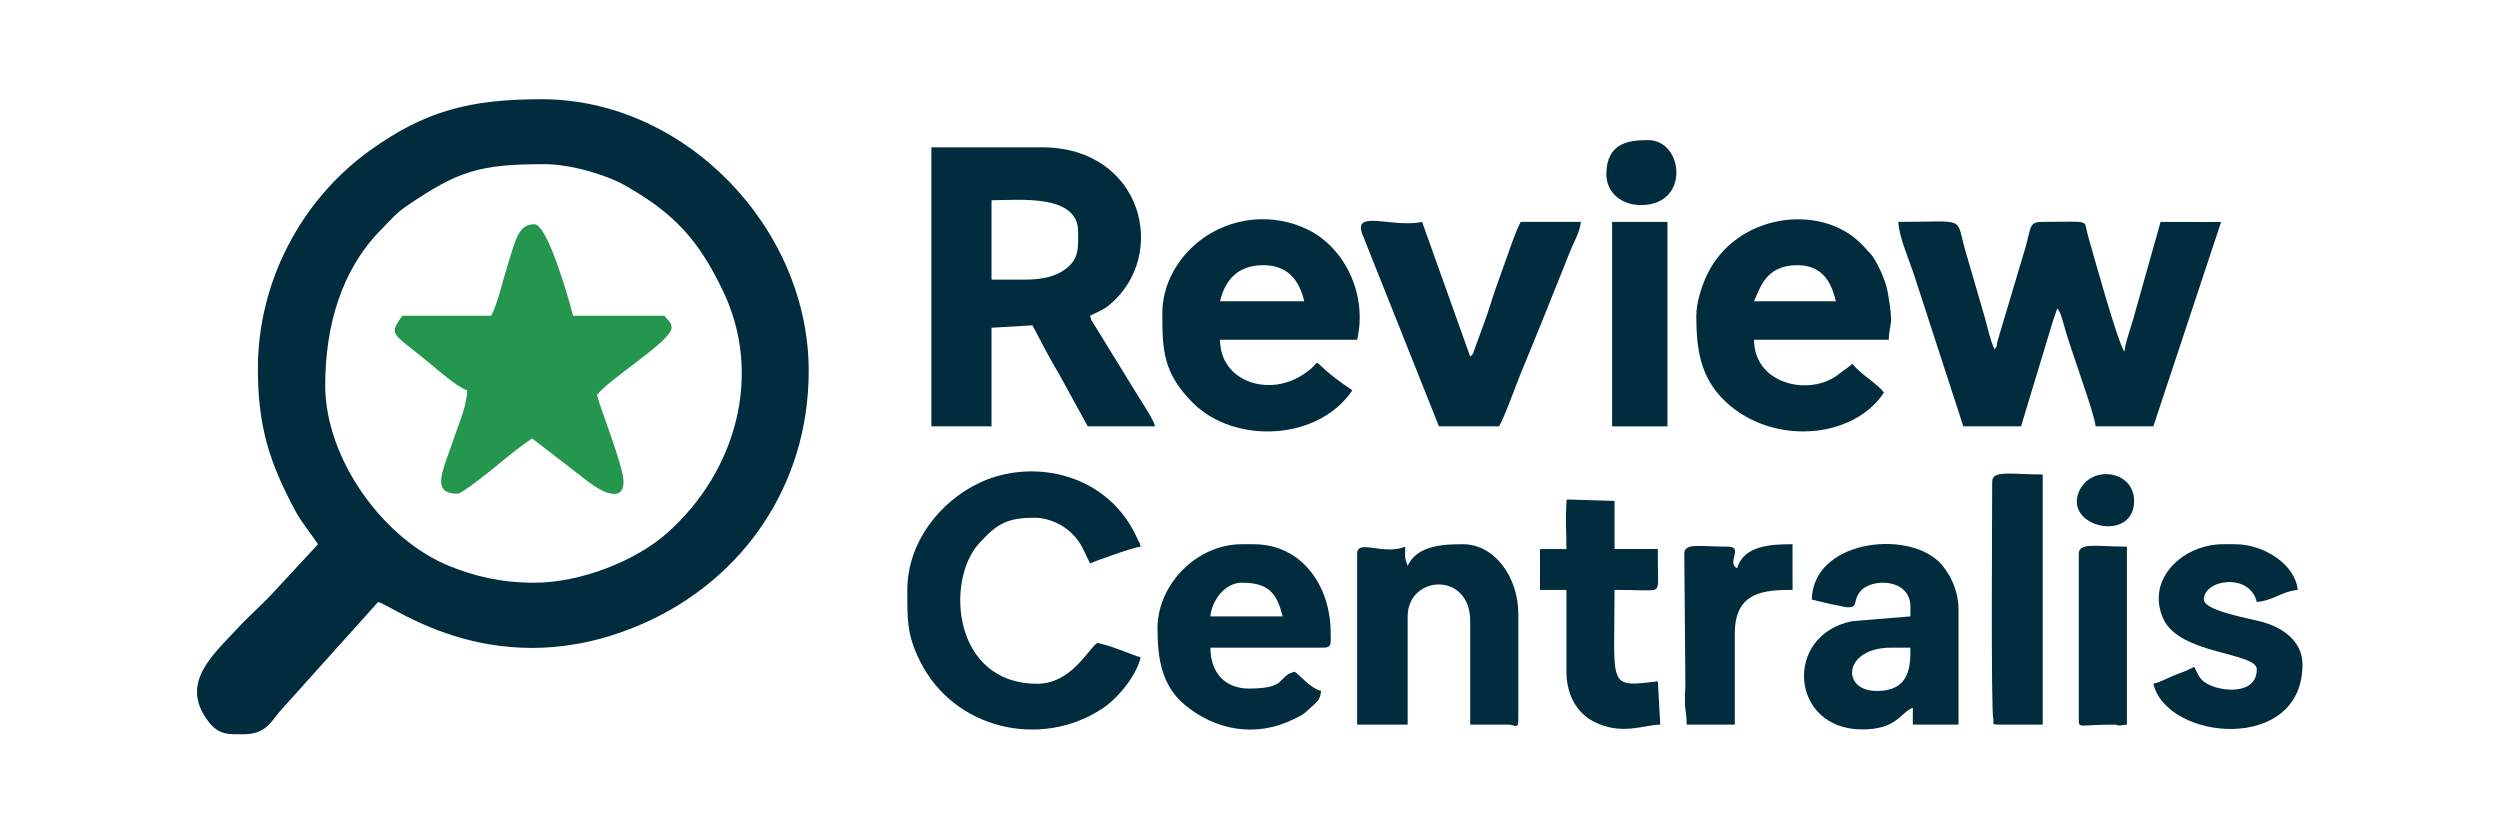
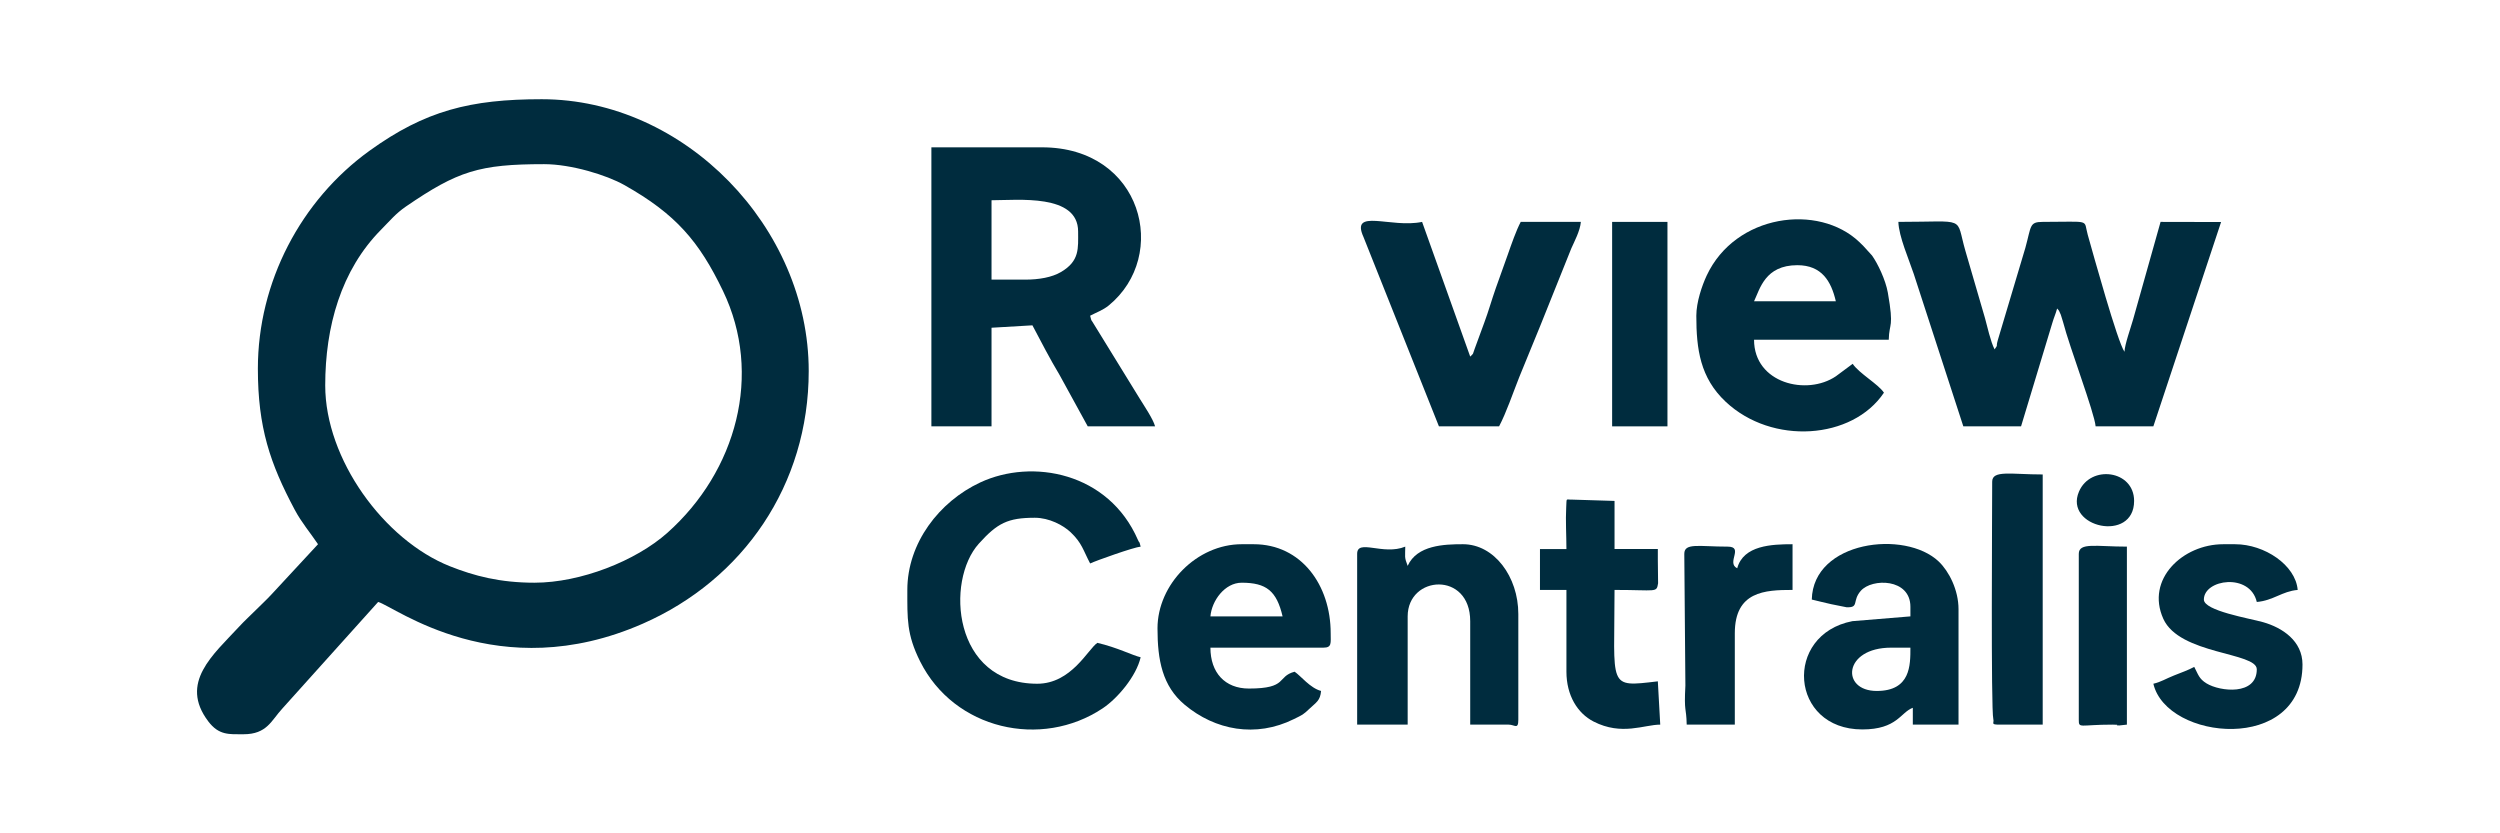
<svg xmlns="http://www.w3.org/2000/svg" xml:space="preserve" width="225mm" height="75mm" version="1.1" style="shape-rendering:geometricPrecision; text-rendering:geometricPrecision; image-rendering:optimizeQuality; fill-rule:evenodd; clip-rule:evenodd" viewBox="0 0 22500 7500">
  <defs>
    <style type="text/css">
   
    .fil1 {fill:#002C3E}
    .fil0 {fill:#24964E}
   
  </style>
  </defs>
  <g id="Capa_x0020_1">
    <g id="_2459646298496">
-       <path class="fil0" d="M4420.78 2841.35l-801.01 0c-119.52,178.49 -104.28,140.24 233.15,416.32 76.23,62.36 268.09,232.56 351.37,254.8 0,131.19 -76.67,305.65 -116.41,424.81 -95.02,284.85 -222.22,506.09 29.81,506.09 41.18,0 295.59,-205.45 341.42,-243.1 109.43,-89.91 215.48,-178.34 329.7,-254.82l513.23 396.02c94.82,72.2 309.43,195.83 309.43,-6.34 0,-140.14 -210.39,-660.23 -238.14,-779.36 88.59,-132.3 671.12,-485.74 671.12,-606.17 0,-52.05 -35.08,-63.64 -64.95,-108.25l-822.66 0c-28.18,-120.93 -227.04,-822.65 -346.38,-822.65 -140.82,0 -164.6,118.23 -246.14,381.67 -42.82,138.33 -86.63,333.43 -143.54,440.98z" />
      <g>
        <path class="fil1" d="M4810.46 5244.39c-311.56,0 -543.36,-61.36 -761.19,-148.07 -594.46,-236.63 -1122.27,-964.65 -1122.27,-1627.15 0,-529.2 142.11,-1038.12 502.91,-1402.19 76.36,-77.05 131.47,-145.43 224.14,-208.85 465.47,-318.55 659.18,-380.66 1243,-380.66 243.1,0 561.12,97.44 721.54,187.72 466.27,262.43 674.4,509.38 887.85,952.31 362.23,751.64 120.79,1624.71 -499.85,2177.69 -284.95,253.88 -782.37,449.2 -1196.13,449.2zm-2489.63 -1926.76c0,529.12 108.98,852.27 331.76,1270.26 62.05,116.42 140.24,206.73 209.46,310.11l-416.46 449.49c-51.42,55.59 -97.47,96.93 -151.82,151.27 -50.8,50.8 -92.94,88.5 -140.98,140.44 -234.68,253.73 -541.49,504.69 -278.63,852.88 95.91,127.05 188.59,116.19 316.78,116.19 212.65,0 249.89,-123.28 351.53,-233l860.81 -957.69c146.18,39.03 1078.19,767.56 2381.99,195.44 902.74,-396.13 1493.17,-1248.43 1493.17,-2273.74 0,-1291.01 -1114.83,-2446.33 -2403.03,-2446.33 -641.86,0 -1048.5,102.39 -1549.64,463.72 -617.54,445.27 -1004.94,1181.87 -1004.94,1960.96z" />
        <path class="fil1" d="M9226.84 2516.62l-303.08 0 0 -714.41c236.23,0 779.36,-60.82 779.36,281.43 0,150.94 15.57,265.06 -154.76,364.82 -81.89,47.96 -197.28,68.16 -321.52,68.16zm-844.31 1320.58l541.23 0 0 -887.6 368.03 -21.65c77.6,146.66 157.15,301.79 244.97,447.8l252.95 461.45 606.17 0c-17.38,-65.11 -98,-183.96 -139.03,-250.64l-411.29 -668.39c-32.42,-56.56 -17.06,-12.62 -34.2,-76.82 56.84,-30.07 115.18,-49.55 167.45,-92.33 549.06,-449.36 304.11,-1423.09 -600.43,-1423.09l-995.85 0 0 2511.27z" />
        <path class="fil1" d="M17669.92 3837.2l519.58 0 281.58 -931.05c15.03,-51.21 27.4,-73.62 43.15,-129.74 14.96,20.45 8.88,-0.35 33.29,56.72l20.07 65.14c59.53,230.64 282.84,816.53 293.02,938.93l519.58 0 609.62 -1839 -544.68 -1.15 -247.27 878.46c-21.57,76.5 -74.83,222.56 -77.57,290.58 -62.79,-88.54 -279.72,-872.69 -330.98,-1054.44 -39.79,-141.09 39.27,-114.6 -404.97,-114.6 -121.5,0 -101.88,37.39 -156.1,233.58l-248.39 831.93c-19.65,70.81 7.03,29.56 -28.49,81.88 -35.61,-67.13 -66.91,-210.73 -86.52,-281.52l-175.82 -603.54c-92.96,-319.57 23.85,-262.33 -603.62,-262.33 2.87,128.96 97.21,343.39 138.28,467.88l446.24 1372.27z" />
        <path class="fil1" d="M8166.04 5309.33c0,259.94 -6.8,399.22 114.83,642.88 306.62,614.26 1091.37,791.02 1643.46,422.64 134.38,-89.66 301.76,-288.09 341.66,-459.35 -74.27,-17.3 -209.88,-88 -389.68,-129.89 -84.05,56.28 -233.25,368.03 -541.22,368.03 -760.57,0 -827.12,-926.74 -525.12,-1261.18 166.3,-184.18 259.73,-232.59 503.47,-232.59 129.07,0 255.57,66.81 323.32,131.3 101.74,96.85 111.49,160.74 174.6,280.02 54.27,-26.04 394.68,-146.55 454.63,-151.54 -18.77,-70.29 -4.76,-14.7 -25.1,-61.49 -263.69,-606.31 -950.07,-734.4 -1418.48,-516.13 -369.76,172.3 -656.37,545.66 -656.37,967.3z" />
-         <path class="fil1" d="M11370.08 2386.73c217.79,0 323.43,133.26 368.04,324.73l-757.72 0c46.77,-200.75 168.09,-324.73 389.68,-324.73zm-909.25 432.98c0,331.7 7.07,538.02 275.74,806.7 373.8,373.83 1129.08,342.2 1434.53,-113.94 -492.33,-329.68 -181.24,-284.75 -484.56,-116.74 -304.29,168.53 -706.14,22.09 -706.14,-337.89l1233.99 0c93.09,-399.55 -104.89,-822.15 -439.64,-989.22 -314.19,-156.81 -704.24,-119.76 -986.18,104.63 -189.48,150.81 -327.74,385.48 -327.74,646.46z" />
        <path class="fil1" d="M16176.14 2386.73c220.32,0 304.57,145.22 346.39,324.73l-736.07 0c52.99,-110.42 98.41,-324.73 389.68,-324.73zm-909.25 454.62c0,300.68 34.36,558.63 264.48,774.67 418.05,392.45 1140.9,341.07 1424.13,-81.9 -52.55,-78.49 -223.57,-173.39 -281.43,-259.79l-150.95 112.05c-260.6,177.29 -736.66,64.44 -736.66,-328.54l1212.35 0c3.57,-160.3 49.15,-97.85 -8.41,-424.57 -20.01,-113.61 -90.68,-261.86 -142.48,-333.94l-81.19 -89.11c-3.08,-2.97 -7.74,-7.37 -10.84,-10.35 -3.15,-3.03 -7.69,-7.56 -10.87,-10.62 -3.24,-3.11 -7.71,-7.69 -11,-10.82 -368.59,-350.71 -1115.66,-250.99 -1373.86,301.57 -42.11,90.12 -93.27,239.69 -93.27,361.35z" />
        <path class="fil1" d="M12950.46 3837.2l541.22 0c65.51,-123.81 124.79,-300.76 182.45,-445.37 65.34,-163.88 124.12,-299.25 188.68,-460.78l278.9 -695.3c27.79,-62.76 79.36,-158.5 86.04,-238.7l-541.23 0c-40.69,76.89 -83.36,199.53 -116.62,294.71 -39.97,114.43 -69.85,193.31 -108.24,303.09 -38.93,111.35 -63.52,202.4 -102.96,308.37l-86.89 236.76c-21.8,58.46 -4.64,33.7 -39.92,69.41l-432.98 -1212.34c-280.06,59.31 -646.61,-127.54 -527.74,135.5l679.29 1704.65z" />
        <path class="fil1" d="M11175.24 5244.39c221.19,0 314.54,73.48 368.04,303.08l-649.47 0c11.76,-141.36 129.5,-303.08 281.43,-303.08zm-757.71 411.32c0,283.7 43.25,518.32 244.23,686.68 274.06,229.58 639.93,299.88 983.19,129.42 79.44,-39.45 81.59,-37.42 142.69,-95.45 57.89,-54.97 94.73,-70.21 102.02,-157.77 -99.25,-26.51 -181.52,-135.28 -238.14,-173.2 -163.44,43.65 -56.74,151.55 -411.33,151.55 -215.67,0 -346.38,-143.09 -346.38,-368.03l1017.5 0c76.96,0 64.95,-42.19 64.95,-129.9 0,-433.19 -264.58,-801.01 -692.77,-801.01l-108.25 0c-402.02,0 -757.71,359.6 -757.71,757.71z" />
        <path class="fil1" d="M16890.56 6218.59c-325.23,0 -301.69,-389.68 129.9,-389.68l173.19 0c0,156.82 2.97,389.68 -303.09,389.68zm-584.52 -822.66c60.81,14.17 113.86,28.56 175.17,41.73l136.73 27.45c118.24,5.62 48.22,-55.68 129.13,-147.73 100.68,-114.53 446.58,-113.19 446.58,143.49l0 86.6 -522.61 43c-621.98,121.34 -563.81,974.5 89.62,974.5 314.53,0 344.32,-154.91 454.64,-194.84l0 151.54 411.33 0 0 -1039.15c0,-173.1 -86.26,-341.3 -177.9,-428.51 -303.32,-288.67 -1130.92,-186.31 -1142.69,341.92z" />
        <path class="fil1" d="M12668.91 5092.84c-31.98,-82.8 -21.54,-79.65 -21.54,-173.19 -198.59,82.04 -432.98,-73.5 -432.98,64.95l0 1537.07 454.63 0 0 -974.2c0,-371.45 562.87,-408.97 562.87,43.3l0 930.9 346.38 0c52.9,0 86.6,48.01 86.6,-43.3l0 -952.55c0,-334.96 -216.5,-627.82 -497.93,-627.82 -168.33,0 -413.53,7.67 -498.03,194.84z" />
        <path class="fil1" d="M20311.09 6023.75c0,238.16 -330.66,201.09 -451.84,127.11 -69.05,-42.16 -74.81,-80.31 -111.03,-148.76 -56.12,29.69 -114.01,50.05 -182.51,77.27 -75.63,30.05 -116.33,58.15 -185.52,74.27 119.43,512.63 1342.23,630.37 1342.23,-173.19 0,-211.76 -180.26,-331.49 -355.05,-381.02 -120.45,-34.12 -532.55,-102.05 -532.55,-203.5 0,-182.93 414.53,-243.36 476.27,21.65 147.9,-12.31 228.18,-96.61 368.03,-108.25 -18.59,-223.37 -298,-411.33 -562.87,-411.33l-108.24 0c-361.33,0 -699.37,314.25 -538.11,671.42 145.95,323.28 841.19,299.58 841.19,454.33z" />
        <path class="fil1" d="M14097.85 4941.3l-238.14 0 0 368.03 238.14 0 0 736.06c0,212.41 99.07,374.03 244.31,448.46 253.85,130.1 455.54,27.82 600,27.82l-21.65 -389.68c-458.5,54.44 -389.68,58.77 -389.68,-822.66 381.96,0 377.26,27.61 392,-59.89 0.14,-0.84 -1.06,-102.51 -1.28,-112.38 -1.47,-65.31 -1.04,-130.42 -1.04,-195.76l-389.68 0 0 -432.98 -379.77 -11.75c-62.37,2.72 -49.69,-24.08 -55.3,72.9 -6.4,110.47 2.09,256.88 2.09,371.83z" />
        <path class="fil1" d="M17929.71 4335.13c0,242.39 -12.22,2052.62 10.13,2136.56 9.9,37.18 -28.16,49.98 54.82,49.98l389.68 0 0 -2251.49c-283.93,0 -454.63,-41.8 -454.63,64.95z" />
        <path class="fil1" d="M15634.92 5114.49c-101.76,-48.64 64.38,-194.84 -86.59,-194.84 -256.69,0 -389.68,-36.7 -389.68,64.95l9.83 1184.62c-13.13,252.12 8.11,186.27 11.82,352.45l432.97 0 0 -822.66c0,-377.36 270.77,-389.68 519.58,-389.68l0 -411.33c-184.62,0 -442.56,9.13 -497.93,216.49z" />
        <polygon class="fil1" points="14509.18,3837.2 15007.1,3837.2 15007.1,1997.05 14509.18,1997.05 " />
        <path class="fil1" d="M18709.07 4984.6l0 1493.77c0,80.84 8.24,43.3 303.08,43.3 89.3,0 2.53,8.04 61.39,7.41 1.53,-0.02 56.46,-6.41 68.51,-7.41l0 -1602.02c-275.47,0 -432.98,-40.15 -432.98,64.95z" />
-         <path class="fil1" d="M14768.97 1845.51c446.03,0 382.46,-584.53 64.94,-584.53 -166.16,0 -375.64,19.81 -376.77,306.62 -0.61,156.95 125.85,277.91 311.83,277.91z" />
        <path class="fil1" d="M19206.99 4508.32c0,-277.94 -391.97,-328.55 -496.38,-83.59 -137.15,321.78 496.38,463.98 496.38,83.59z" />
      </g>
    </g>
  </g>
</svg>